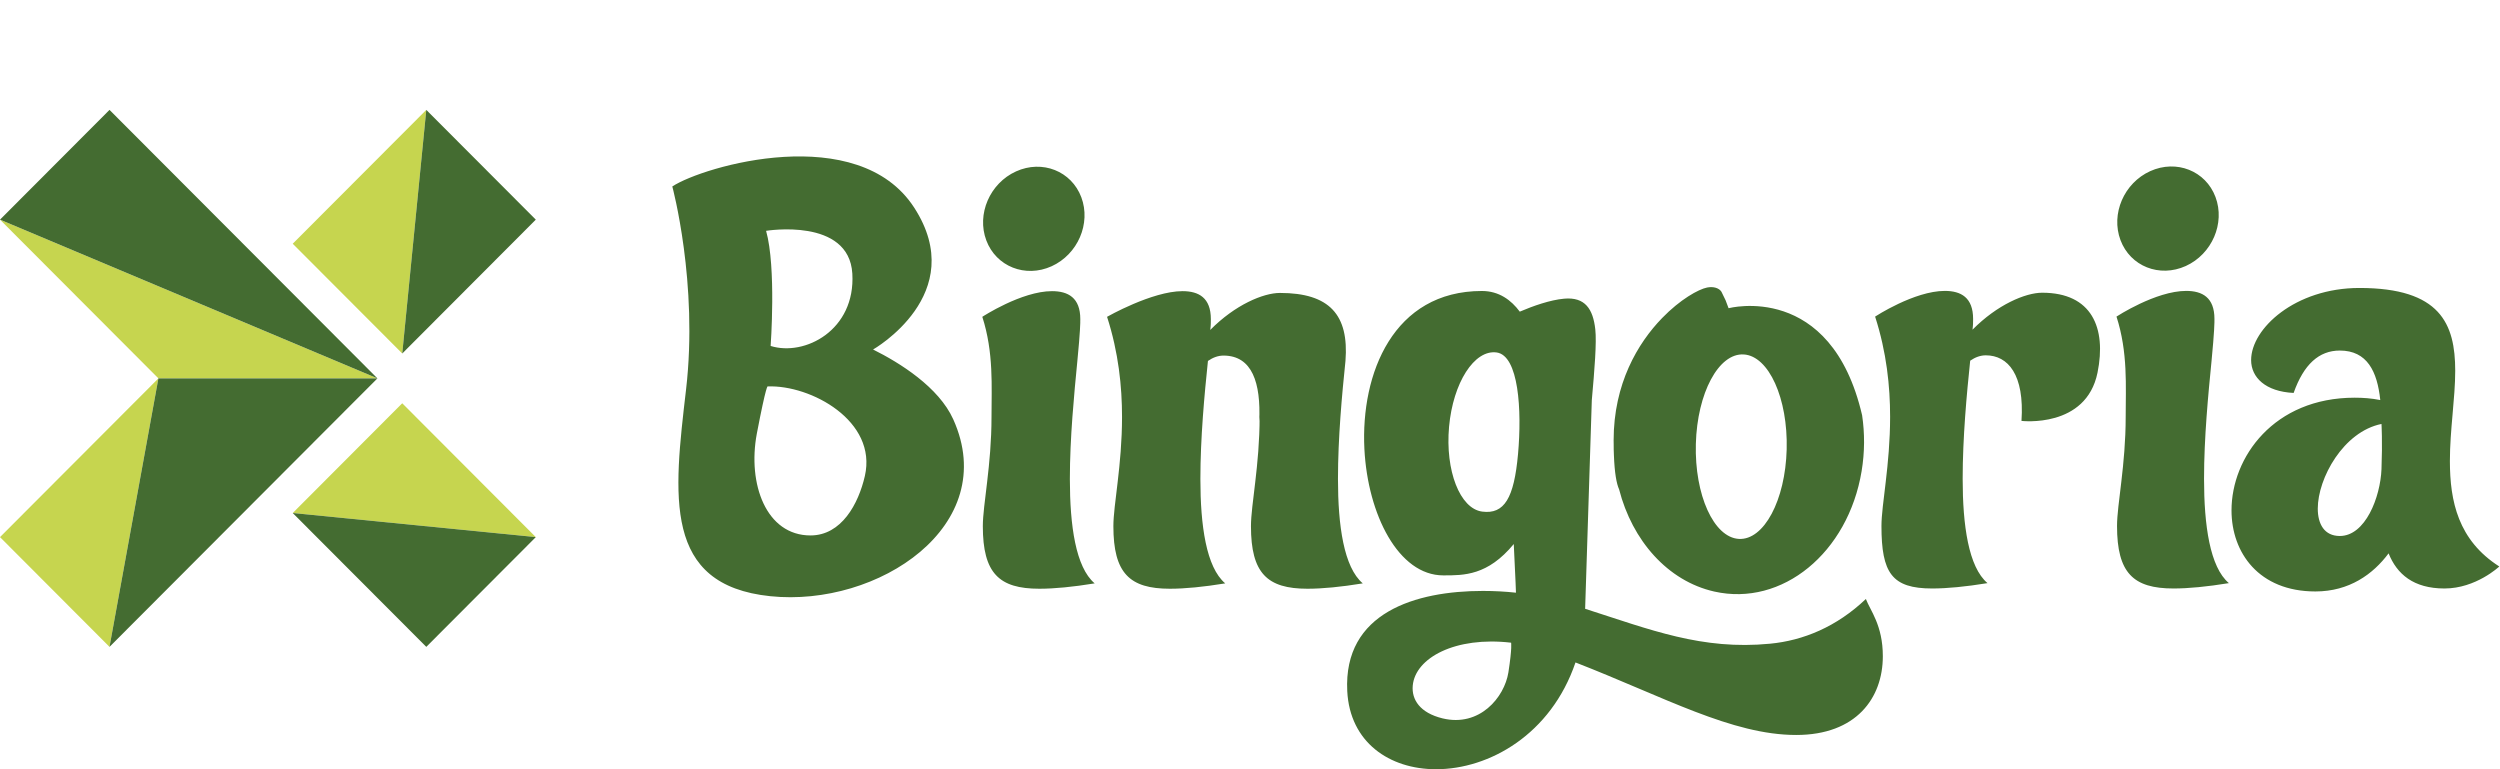
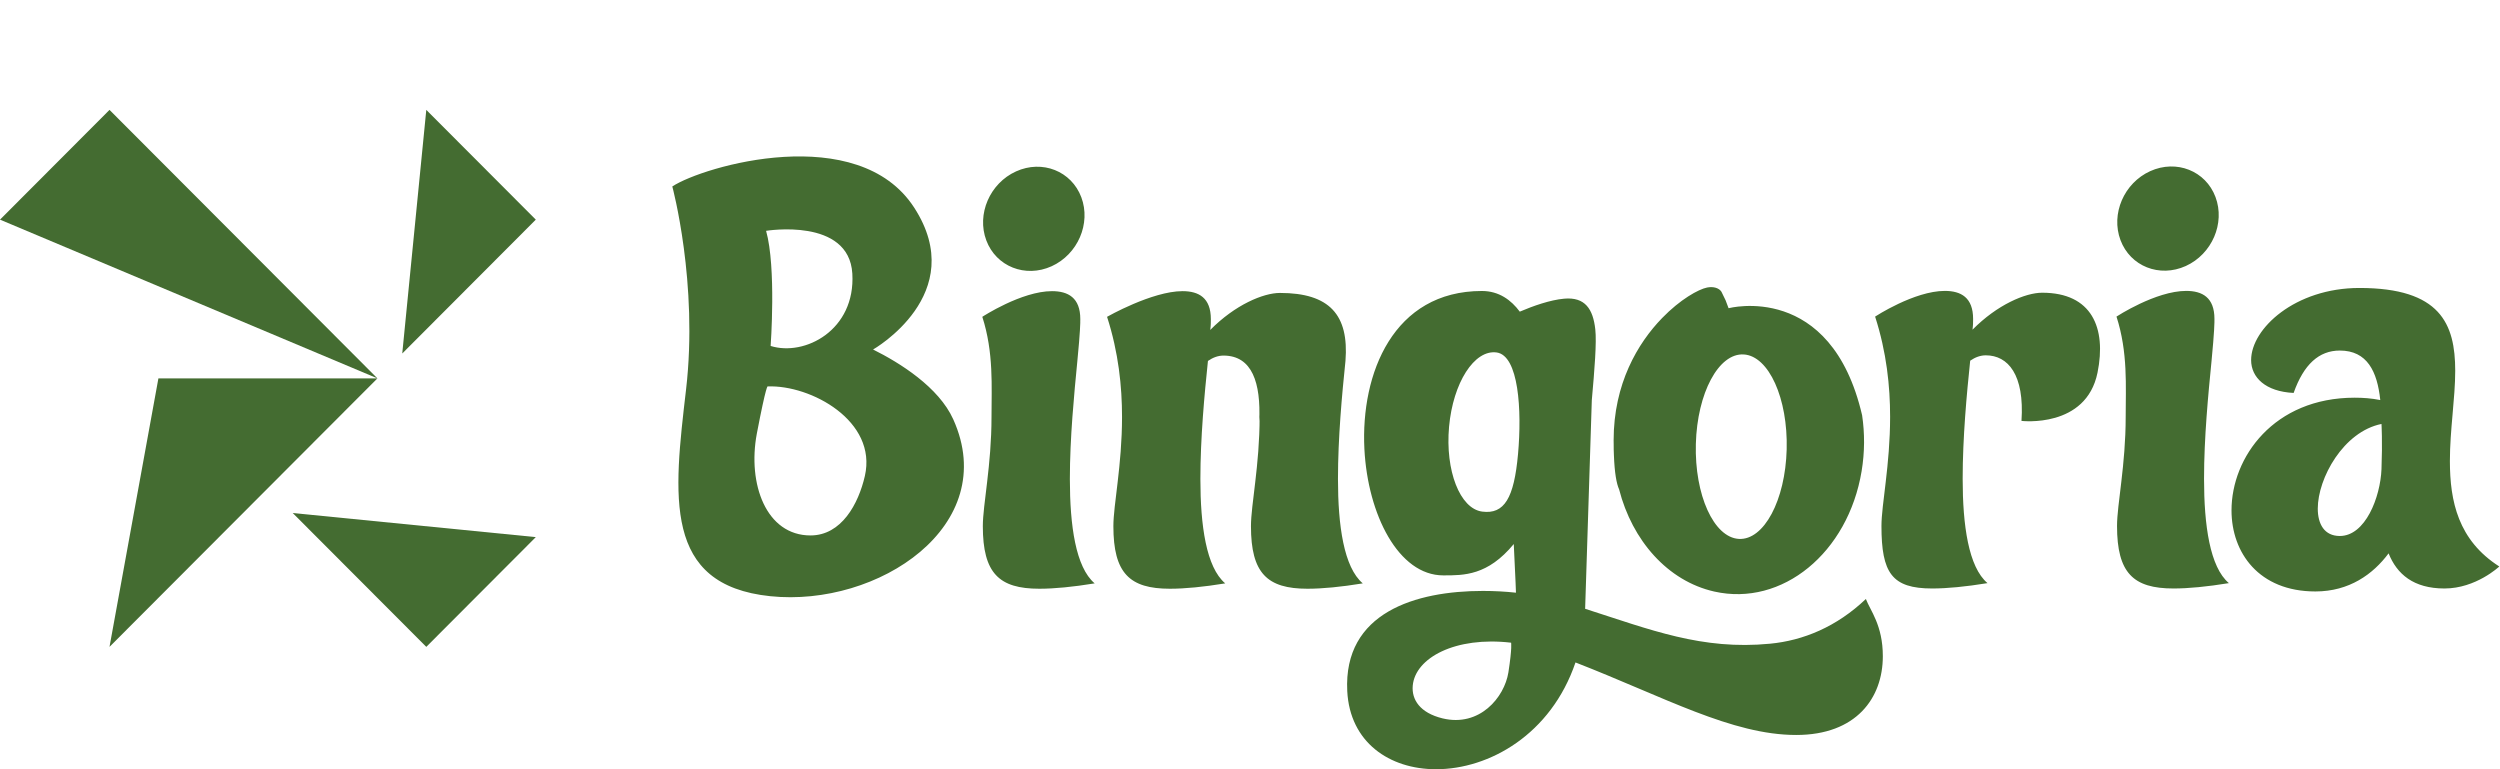
<svg xmlns="http://www.w3.org/2000/svg" width="91" height="28" viewBox="0 0 91 28">
  <g fill="none" fill-rule="evenodd" transform="translate(0 4)">
    <path fill="#446C31" d="M31.481,13.326 C31.248,14.341 30.631,15.49 29.502,15.49 C27.886,15.49 27.206,13.615 27.548,11.787 C27.897,9.959 27.944,10.066 27.944,10.066 C29.515,10.005 31.94,11.324 31.481,13.326 M31.025,5.962 C31.145,8.019 29.291,8.981 28.051,8.593 C28.051,8.593 28.261,5.742 27.886,4.402 C27.886,4.402 30.905,3.905 31.025,5.962 M31.78,8.722 C31.78,8.722 35.318,6.71 33.277,3.558 C31.237,0.405 25.603,2.043 24.472,2.787 C24.472,2.787 25.423,6.308 24.972,10.183 C24.52,14.058 24.12,17.297 28.041,17.702 C31.963,18.107 36.443,15.136 34.699,11.265 C34.171,10.09 32.749,9.204 31.78,8.722 M38.943,13.435 C38.943,11.937 39.098,10.354 39.216,9.138 C39.321,8.069 39.323,7.726 39.323,7.726 L39.321,7.744 C39.322,7.699 39.323,7.656 39.323,7.617 C39.323,6.837 38.881,6.598 38.292,6.598 C37.182,6.598 35.756,7.532 35.756,7.532 C36.175,8.832 36.091,10.072 36.091,11.178 C36.091,12.937 35.775,14.371 35.775,15.152 C35.775,16.864 36.363,17.43 37.832,17.43 C38.379,17.43 39.05,17.365 39.846,17.235 C39.153,16.647 38.943,15.129 38.943,13.435 M48.702,13.435 C48.702,11.937 48.849,10.353 48.975,9.138 C49.106,7.46 48.395,6.663 46.59,6.663 C45.983,6.663 44.955,7.096 44.053,8.01 C44.075,7.858 44.075,7.726 44.075,7.617 C44.075,6.837 43.634,6.598 43.044,6.598 C41.934,6.598 40.297,7.532 40.297,7.532 C40.716,8.832 40.842,10.072 40.842,11.178 C40.842,12.937 40.527,14.371 40.527,15.152 C40.527,16.864 41.116,17.43 42.584,17.43 C43.131,17.43 43.802,17.365 44.598,17.235 C43.905,16.647 43.694,15.129 43.694,13.435 C43.694,11.937 43.842,10.353 43.969,9.138 C44.157,9.008 44.347,8.943 44.535,8.943 C45.584,8.943 45.899,9.945 45.836,11.33 L45.85,11.178 C45.85,12.937 45.535,14.371 45.535,15.152 C45.535,16.864 46.123,17.43 47.592,17.43 C48.138,17.43 48.809,17.365 49.605,17.235 C48.913,16.647 48.702,15.129 48.702,13.435 M80.227,13.427 C80.227,11.928 80.381,10.346 80.501,9.129 C80.605,8.061 80.606,7.717 80.606,7.717 L80.605,7.735 C80.606,7.69 80.606,7.648 80.606,7.609 C80.606,6.829 80.166,6.589 79.577,6.589 C78.466,6.589 77.04,7.524 77.04,7.524 C77.46,8.824 77.375,10.063 77.375,11.17 C77.375,12.928 77.06,14.362 77.06,15.144 C77.06,16.855 77.648,17.421 79.117,17.421 C79.663,17.421 80.334,17.356 81.131,17.226 C80.438,16.639 80.227,15.12 80.227,13.427 M74.336,6.655 C73.729,6.655 72.701,7.088 71.799,8.001 C71.821,7.849 71.821,7.717 71.821,7.609 C71.821,6.829 71.38,6.589 70.791,6.589 C69.68,6.589 68.254,7.524 68.254,7.524 C68.673,8.824 68.8,10.063 68.8,11.17 C68.8,12.928 68.485,14.362 68.485,15.144 C68.485,16.855 68.862,17.421 70.331,17.421 C70.877,17.421 71.548,17.356 72.345,17.226 C71.652,16.639 71.441,15.12 71.441,13.427 C71.441,11.928 71.588,10.345 71.715,9.129 C71.903,8.999 72.093,8.934 72.282,8.934 C73.094,8.934 73.695,9.638 73.582,11.321 C73.582,11.321 75.936,11.602 76.35,9.563 C76.68,7.931 76.141,6.655 74.336,6.655 M55.256,12.529 C55.112,14.129 54.759,14.729 53.95,14.622 C53.141,14.515 52.602,13.131 52.746,11.531 C52.891,9.931 53.665,8.722 54.474,8.829 C55.283,8.936 55.401,10.93 55.256,12.529 M54.906,20.473 C54.76,21.389 53.853,22.477 52.505,22.148 C51.688,21.947 51.378,21.468 51.424,20.956 C51.516,19.947 52.971,19.157 55.004,19.394 C55.004,19.394 55.047,19.557 54.906,20.473 M64.429,19.431 C61.954,19.672 60.076,18.922 57.699,18.16 L57.942,10.563 C58.042,9.451 58.121,8.462 58.069,7.99 C57.988,7.256 57.702,6.802 56.933,6.872 C56.423,6.918 55.808,7.136 55.32,7.344 C55.009,6.925 54.566,6.592 53.941,6.592 C50.725,6.592 49.525,9.586 49.664,12.343 C49.786,14.732 50.906,16.944 52.535,16.944 C53.287,16.944 54.151,16.954 55.101,15.803 C55.184,17.452 55.167,17.292 55.181,17.574 C54.796,17.532 54.386,17.51 53.978,17.51 C51.536,17.51 48.895,18.291 49.04,21.156 C49.135,23.023 50.577,24 52.272,24 C54.202,24 56.453,22.741 57.348,20.113 C60.584,21.373 63.044,22.753 65.381,22.753 C67.569,22.753 68.534,21.408 68.535,19.889 C68.537,18.756 68.071,18.215 67.918,17.803 C66.853,18.816 65.641,19.315 64.429,19.431 M86.686,13.08 C86.644,14.103 86.099,15.51 85.169,15.51 C84.606,15.51 84.367,15.075 84.367,14.514 C84.367,13.406 85.3,11.711 86.686,11.432 C86.686,11.432 86.725,12.059 86.686,13.08 M89.176,12.778 C89.176,11.646 89.37,10.497 89.37,9.499 C89.37,7.784 88.828,6.482 85.882,6.482 C83.545,6.482 81.941,7.959 81.941,9.107 C81.941,9.738 82.463,10.253 83.488,10.303 C83.856,9.262 84.411,8.76 85.169,8.76 C86.165,8.76 86.533,9.52 86.642,10.562 C86.317,10.497 86.015,10.476 85.71,10.476 C82.765,10.476 81.227,12.646 81.227,14.577 C81.227,16.119 82.223,17.529 84.28,17.529 C85.515,17.529 86.381,16.899 86.945,16.142 C87.248,16.899 87.852,17.421 88.979,17.421 C90.128,17.421 90.974,16.62 90.974,16.62 C89.478,15.663 89.176,14.251 89.176,12.778 M79.562,5.683 C80.517,5.249 81.002,4.126 80.644,3.172 C80.287,2.218 79.222,1.797 78.267,2.23 C77.313,2.663 76.828,3.787 77.186,4.741 C77.543,5.694 78.607,6.116 79.562,5.683 M38.278,5.692 C39.233,5.258 39.717,4.134 39.36,3.181 C39.002,2.227 37.938,1.806 36.984,2.239 C36.029,2.672 35.544,3.796 35.901,4.749 C36.259,5.703 37.323,6.124 38.278,5.692 M61.729,12.159 C61.778,10.305 62.559,8.847 63.472,8.902 C64.385,8.956 65.084,10.504 65.035,12.359 C64.986,14.213 64.206,15.671 63.293,15.616 C62.38,15.562 61.68,14.014 61.729,12.159 M58.746,12.563 C58.77,13.217 58.841,13.606 58.936,13.815 C59.412,15.671 60.701,17.15 62.402,17.533 C64.87,18.088 67.27,16.125 67.763,13.149 C67.878,12.456 67.878,11.77 67.781,11.116 L67.781,11.116 C66.646,6.228 62.92,7.219 62.92,7.219 L62.812,6.932 L62.66,6.619 C62.577,6.487 62.373,6.419 62.138,6.466 C61.825,6.529 61.16,6.897 60.5,7.578 C59.613,8.492 58.736,9.97 58.736,12.027 C58.736,12.078 58.737,12.124 58.738,12.172 C58.737,12.303 58.74,12.433 58.746,12.563" />
-     <path fill="#C6D54F" d="M14.641,10.679 L10.655,14.674 L19.503,15.551 L14.641,10.679 Z M15.517,3.42857143e-05 L10.655,4.872 L14.642,8.867 L15.517,3.42857143e-05 Z M3.986,19.546 L5.766,9.773 L6.84210526e-06,15.551 L3.986,19.546 Z M6.84210526e-06,3.995 L5.766,9.773 L13.738,9.773 L6.84210526e-06,3.995 Z" />
    <path fill="#446C31" d="M15.517,19.546 L19.503,15.551 L10.655,14.674 L15.517,19.546 Z M15.517,0 L14.642,8.867 L19.503,3.995 L15.517,0 Z M3.986,19.546 L13.738,9.773 L5.766,9.773 L3.986,19.546 Z M6.84210526e-06,3.995 L13.738,9.773 L3.986,0 L6.84210526e-06,3.995 Z" />
  </g>
</svg>